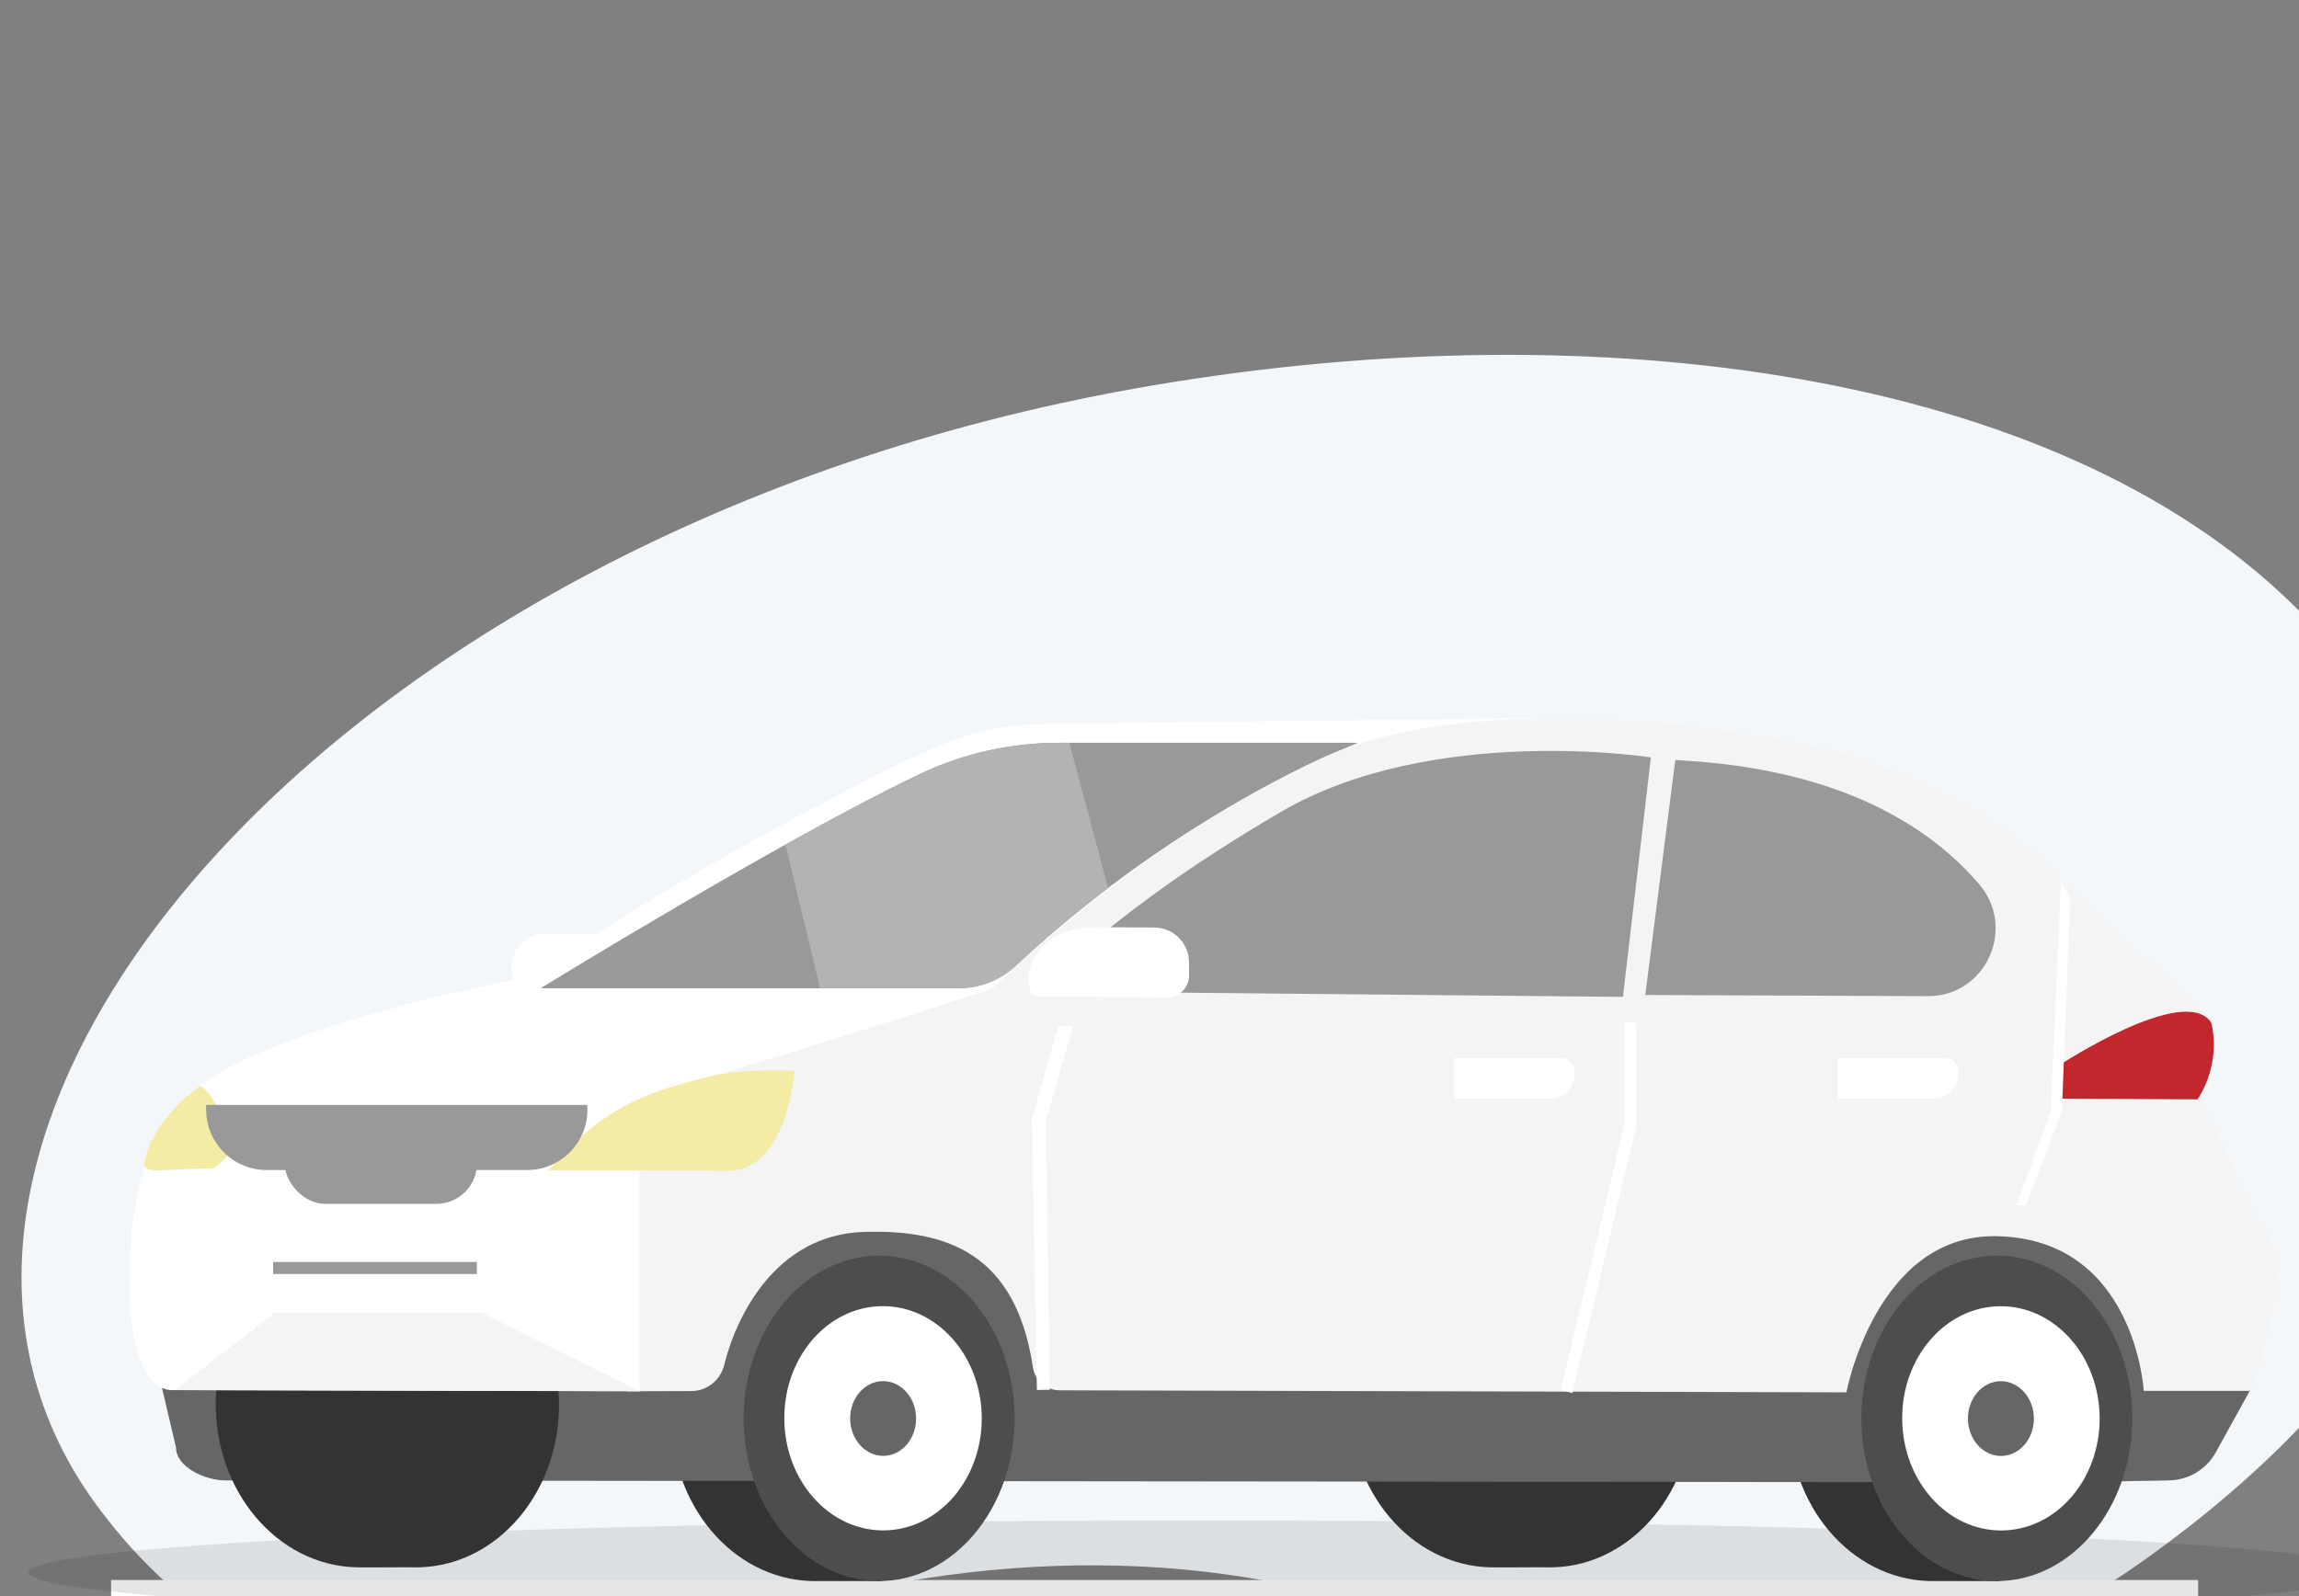
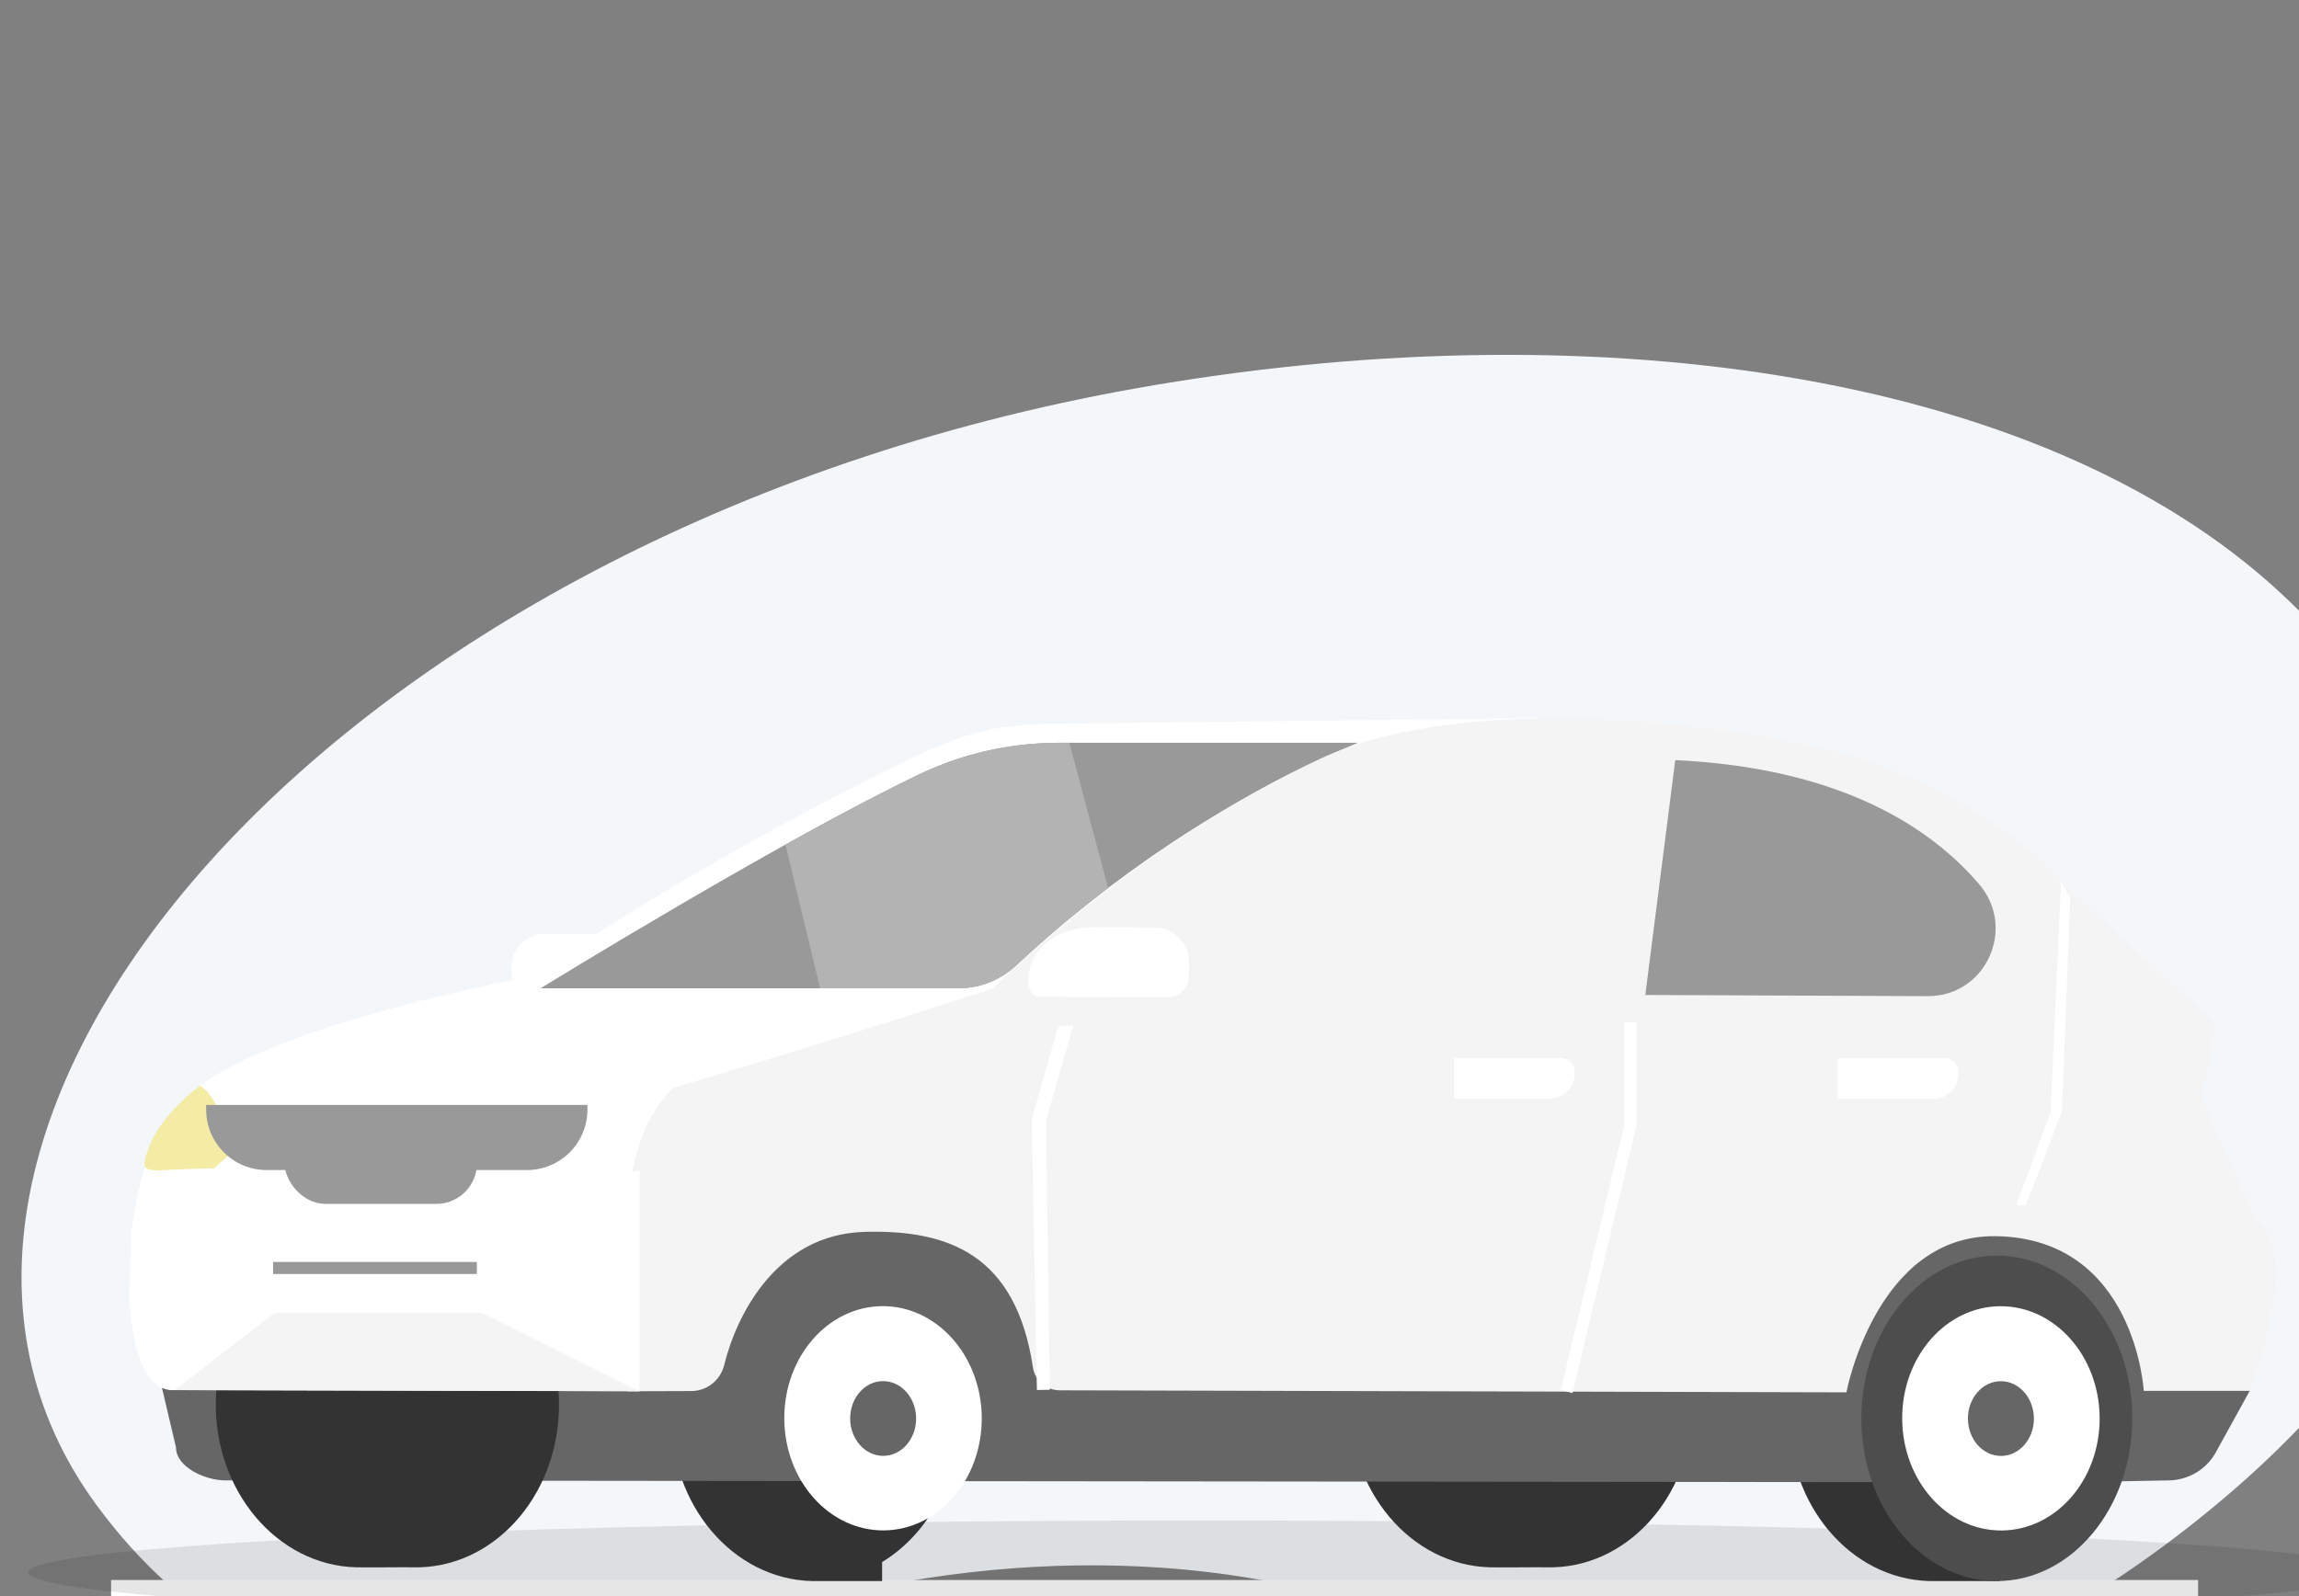
<svg xmlns="http://www.w3.org/2000/svg" id="Layer_2" viewBox="0 0 214 148.6">
  <rect x="0" y="0" width="214" height="148.6" fill="#808080" stroke="none" />
  <defs>
    <style>.cls-1{fill:none;}.cls-2{fill:#f4f4f4;}.cls-3{fill:#4d4d4d;}.cls-4{fill:#fff;}.cls-5{fill:#666;}.cls-6{opacity:.1;}.cls-7{fill:#f4eca4;}.cls-8{fill:#c1272d;}.cls-9{fill:#b3b3b3;}.cls-10{fill:#f4f7fa;}.cls-11{fill:#333;}.cls-12{clip-path:url(#clippath);}.cls-13{fill:#999;}</style>
    <clipPath id="clippath">
      <rect class="cls-1" width="214" height="148.6" />
    </clipPath>
  </defs>
  <g id="Layer_1-2">
    <g class="cls-12">
      <path class="cls-10" d="M212.33,55.25c21.86,20.3,31.92,57.64-11.99,89.47-28.5,20.66-50.36,11.98-73.25,4.76-18.93-5.97-42.01-4.78-63.55,3.53-14.55,5.61-38.01,9.57-54.52-12.83C-16.55,105.48,30.5,49.52,105.79,36.15c41.12-7.3,83.74-2.07,106.54,19.1Z" />
      <rect class="cls-4" x="10.34" y="147.11" width="194.27" height="10.84" />
      <ellipse class="cls-6" cx="111.75" cy="146.4" rx="109.12" ry="4.83" />
      <path class="cls-11" d="M180.16,116.91c.12,0,.24.01.36.02h6.07v2.05c4.05,2.69,6.73,7.73,6.62,13.43-.11,5.67-2.95,10.54-7.06,13.03v1.77h-6.1c-.15,0-.3,0-.46,0-7.36-.2-13.21-7.13-13.05-15.5.16-8.36,6.26-14.99,13.62-14.79Z" />
      <rect class="cls-4" x="47.63" y="86.97" width="14.93" height="6.5" rx="3.02" ry="3.02" transform="translate(110.19 180.44) rotate(-180)" />
      <path class="cls-11" d="M76.12,116.91c.12,0,.24.01.36.02h6.07v2.05c4.05,2.69,6.73,7.73,6.62,13.43-.11,5.67-2.95,10.54-7.06,13.03v1.77h-6.1c-.15,0-.3,0-.46,0-7.36-.2-13.21-7.13-13.05-15.5.16-8.36,6.26-14.99,13.62-14.79Z" />
      <path class="cls-11" d="M139.25,115.64c.79.02,1.57.12,2.32.3.95-.22,1.94-.32,2.95-.3,7.36.2,13.21,7.13,13.05,15.5-.16,8.36-6.26,14.99-13.62,14.79-.79-.02-4.26.03-5.27,0-7.36-.2-13.21-7.13-13.05-15.5.16-8.36,6.26-14.99,13.62-14.79Z" />
      <path class="cls-5" d="M14.97,128.76l1.41,6c0,1.85,2.74,3.08,4.59,3.08l170.83.18,10.08-.18c1.83-.03,3.51-1.03,4.38-2.62l3.16-5.73c-4.7-11.22-11.92-17.58-22.94-18.93l-77.51-5.33-50.34,8.17-43.65,15.36Z" />
      <path class="cls-4" d="M147.77,113.02c15.08-.4,27.08,4.19,27.08,4.19,0,0,.99-11.23-.64-15.31,0,0,1.54-4.33,1.14-6.99l-31.97-28.04-45.89.52c-6.15.13-9.29,1.51-14.8,4.26-20.59,10.25-33.08,19.26-33.08,19.26,0,0-23.17,4.12-31.24,10.36-3.24,3.09-4.94,5.17-6.14,13.32,0,0,120.47-1.18,135.55-1.58Z" />
      <path class="cls-13" d="M126.44,69.16h-27.88c-4.47,0-8.89.98-12.92,2.9-12.95,6.17-35.32,19.96-35.32,19.96h38.89c2,0,3.93-.77,5.39-2.14,8.49-7.97,19.92-15.83,31.84-20.73Z" />
      <path class="cls-9" d="M99.53,69.16h-.96c-4.47,0-8.89.98-12.92,2.9-3.66,1.75-8.08,4.1-12.54,6.58l3.23,13.38h12.88c2,0,3.93-.77,5.39-2.14,2.59-2.43,5.46-4.86,8.54-7.19l-3.61-13.53Z" />
      <path class="cls-2" d="M98.6,129.45l73.27.19s2.77-14.71,13.92-14.54c12.97.2,13.76,14.4,13.76,14.4h9.87s5.03-12.58.59-16.1c0,0-3.54-7.41-5.11-11.49,0,0,1.49-4.33,1.1-6.99l-10.94-8.59c-4.65-6.28-22.82-15.5-30.35-16.74-15.84-2.61-28.76-4.33-44.63,3.64-24.51,12.3-32.48,25.67-32.48,25.67,0,0-9.67-.69-24.92,2.38-3.12,3.09-3.58,6.73-4.3,10.02l.06,18.24,5.9-.02c1.46,0,2.72-1,3.07-2.42,1.11-4.55,4.81-12.15,13.03-12.4,7.84-.23,14.13,2.1,15.71,12.62.18,1.22,1.23,2.12,2.46,2.13Z" />
      <path class="cls-2" d="M205.4,104.34s-143.66-2.14-142.73-3.06c15.32-4.49,29.73-9.25,29.73-9.25,0,0,13.39-13.47,30.64-21.45,11.92-5.51,32.85-4.06,46.89-.84,9.21,2.11,18.79,8.11,21.93,12.35l14.08,12.88c.39,2.65-1.1,6.99-1.1,6.99.25.64.43,1.46.57,2.38Z" />
      <path class="cls-13" d="M155.94,70.77l-2.79,21.87,26.29.11c5.41.02,8.3-6.32,4.78-10.43-8.62-10.07-22.61-11.26-28.29-11.55Z" />
-       <path class="cls-13" d="M153.67,70.52s-20.33-3.19-34.48,5.1c-8.16,4.78-15.49,9.89-22.65,16.68l54.53.52,2.6-22.3Z" />
      <line class="cls-1" x1="149.79" y1="79.71" x2="149.79" y2="79.71" />
      <path class="cls-11" d="M33.71,115.64c.79.02,1.57.12,2.32.3.95-.22,1.94-.32,2.95-.3,7.36.2,13.21,7.13,13.05,15.5-.16,8.36-6.26,14.99-13.62,14.79-.79-.02-4.26.03-5.27,0-7.36-.2-13.21-7.13-13.05-15.5.16-8.36,6.26-14.99,13.62-14.79Z" />
-       <ellipse class="cls-3" cx="81.83" cy="132.07" rx="15.15" ry="12.61" transform="translate(-50.38 213.66) rotate(-89.9)" />
      <ellipse class="cls-4" cx="82.21" cy="132.05" rx="9.19" ry="10.44" transform="translate(-.98 .61) rotate(-.42)" />
      <ellipse class="cls-5" cx="82.21" cy="132.07" rx="3.07" ry="3.48" transform="translate(-.97 .61) rotate(-.42)" />
      <ellipse class="cls-3" cx="185.87" cy="132.07" rx="15.15" ry="12.61" transform="translate(53.48 317.7) rotate(-89.9)" />
-       <path class="cls-8" d="M191.64,99.21s11.69-7.7,14.18-4.01c0,0,1.08,3.52-1.26,7.16l-13.28-.07.37-3.08Z" />
      <polygon class="cls-4" points="99.9 95.49 97.37 104.34 97.72 129.4 96.52 129.42 96.04 104.22 98.5 95.56 99.9 95.49" />
      <path class="cls-4" d="M16.08,129.43l43.45.1v-20.52s-47.3,5.59-47.3,5.59l-.19,5.63c0,2.7.69,9.21,4.04,9.21Z" />
-       <path class="cls-7" d="M52.62,107.28c2.59-2.81,5.89-4.88,9.55-5.98,1.43-.43,2.85-.83,3.92-1.09,3.18-.76,7.87-.51,7.87-.51,0,0-.62,9.39-6.3,9.31-5.68-.08-16.62-.02-16.62-.02l1.58-1.72Z" />
      <path class="cls-7" d="M22.64,106.42c-3.21-3.89-2.43-4.18-4-5.34,0,0-4.63,3.25-5.2,7.28-.08.57.77.65,1.63.6,3.86-.2,4.83-.17,4.83-.17l2.75-2.38Z" />
      <path class="cls-13" d="M19.2,102.88h35.48v.44c0,3.1-2.52,5.62-5.62,5.62h-24.25c-3.1,0-5.62-2.52-5.62-5.62v-.44h0Z" />
      <rect class="cls-13" x="26.48" y="103.94" width="17.91" height="8.15" rx="3.78" ry="3.78" transform="translate(70.88 216.03) rotate(180)" />
      <ellipse class="cls-4" cx="186.26" cy="132.05" rx="9.19" ry="10.44" transform="translate(-.97 1.38) rotate(-.42)" />
      <ellipse class="cls-5" cx="186.26" cy="132.07" rx="3.07" ry="3.48" transform="translate(-.97 1.38) rotate(-.42)" />
      <polygon class="cls-4" points="146.37 129.7 152.31 104.9 152.31 95.2 151.19 95.2 151.19 104.76 145.28 129.44 146.37 129.7" />
      <polygon class="cls-2" points="16.26 129.43 25.55 122.25 44.87 122.25 59.53 129.54 16.26 129.43" />
      <rect class="cls-13" x="25.42" y="117.5" width="18.97" height="1.12" />
      <path class="cls-4" d="M135.34,98.52h9.99c.68,0,1.23.55,1.23,1.23v.27c0,1.25-1.02,2.27-2.27,2.27h-8.94v-3.77h0Z" />
      <path class="cls-4" d="M171.07,98.52h9.99c.68,0,1.23.55,1.23,1.23v.27c0,1.25-1.02,2.27-2.27,2.27h-8.94v-3.77h0Z" />
      <path class="cls-4" d="M108.65,92.87l-12-.07c-1.79,0-1.49-6.51,5.27-6.47l5.53.03c1.79,0,3.24,1.48,3.23,3.27v1.23c-.01,1.11-.92,2.01-2.03,2.01Z" />
      <polygon class="cls-4" points="192.71 83.58 191.93 103.5 188.57 112.22 187.69 112.22 190.88 103.52 191.85 82.09 192.71 83.58" />
    </g>
  </g>
</svg>